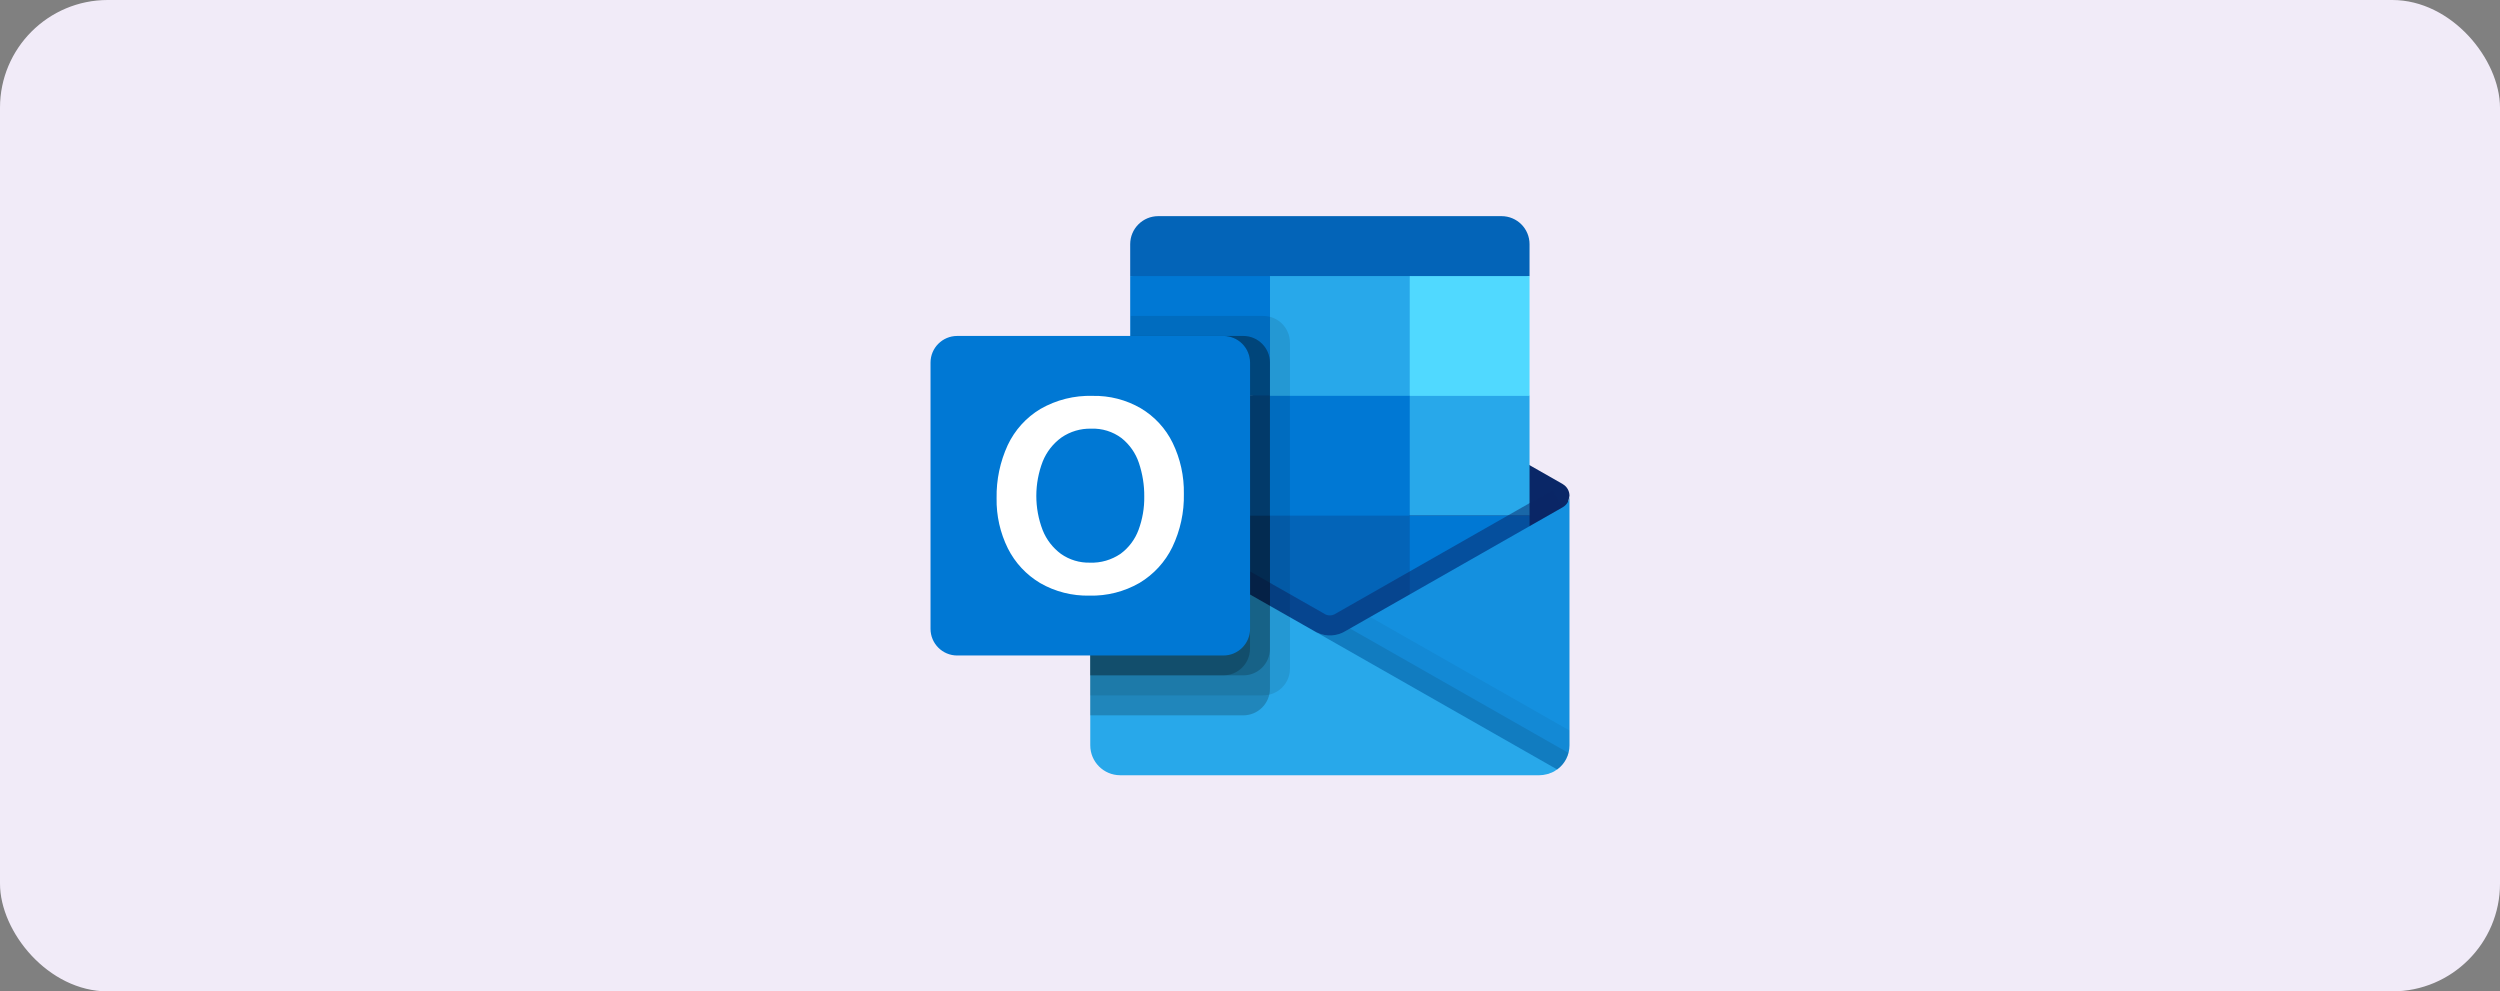
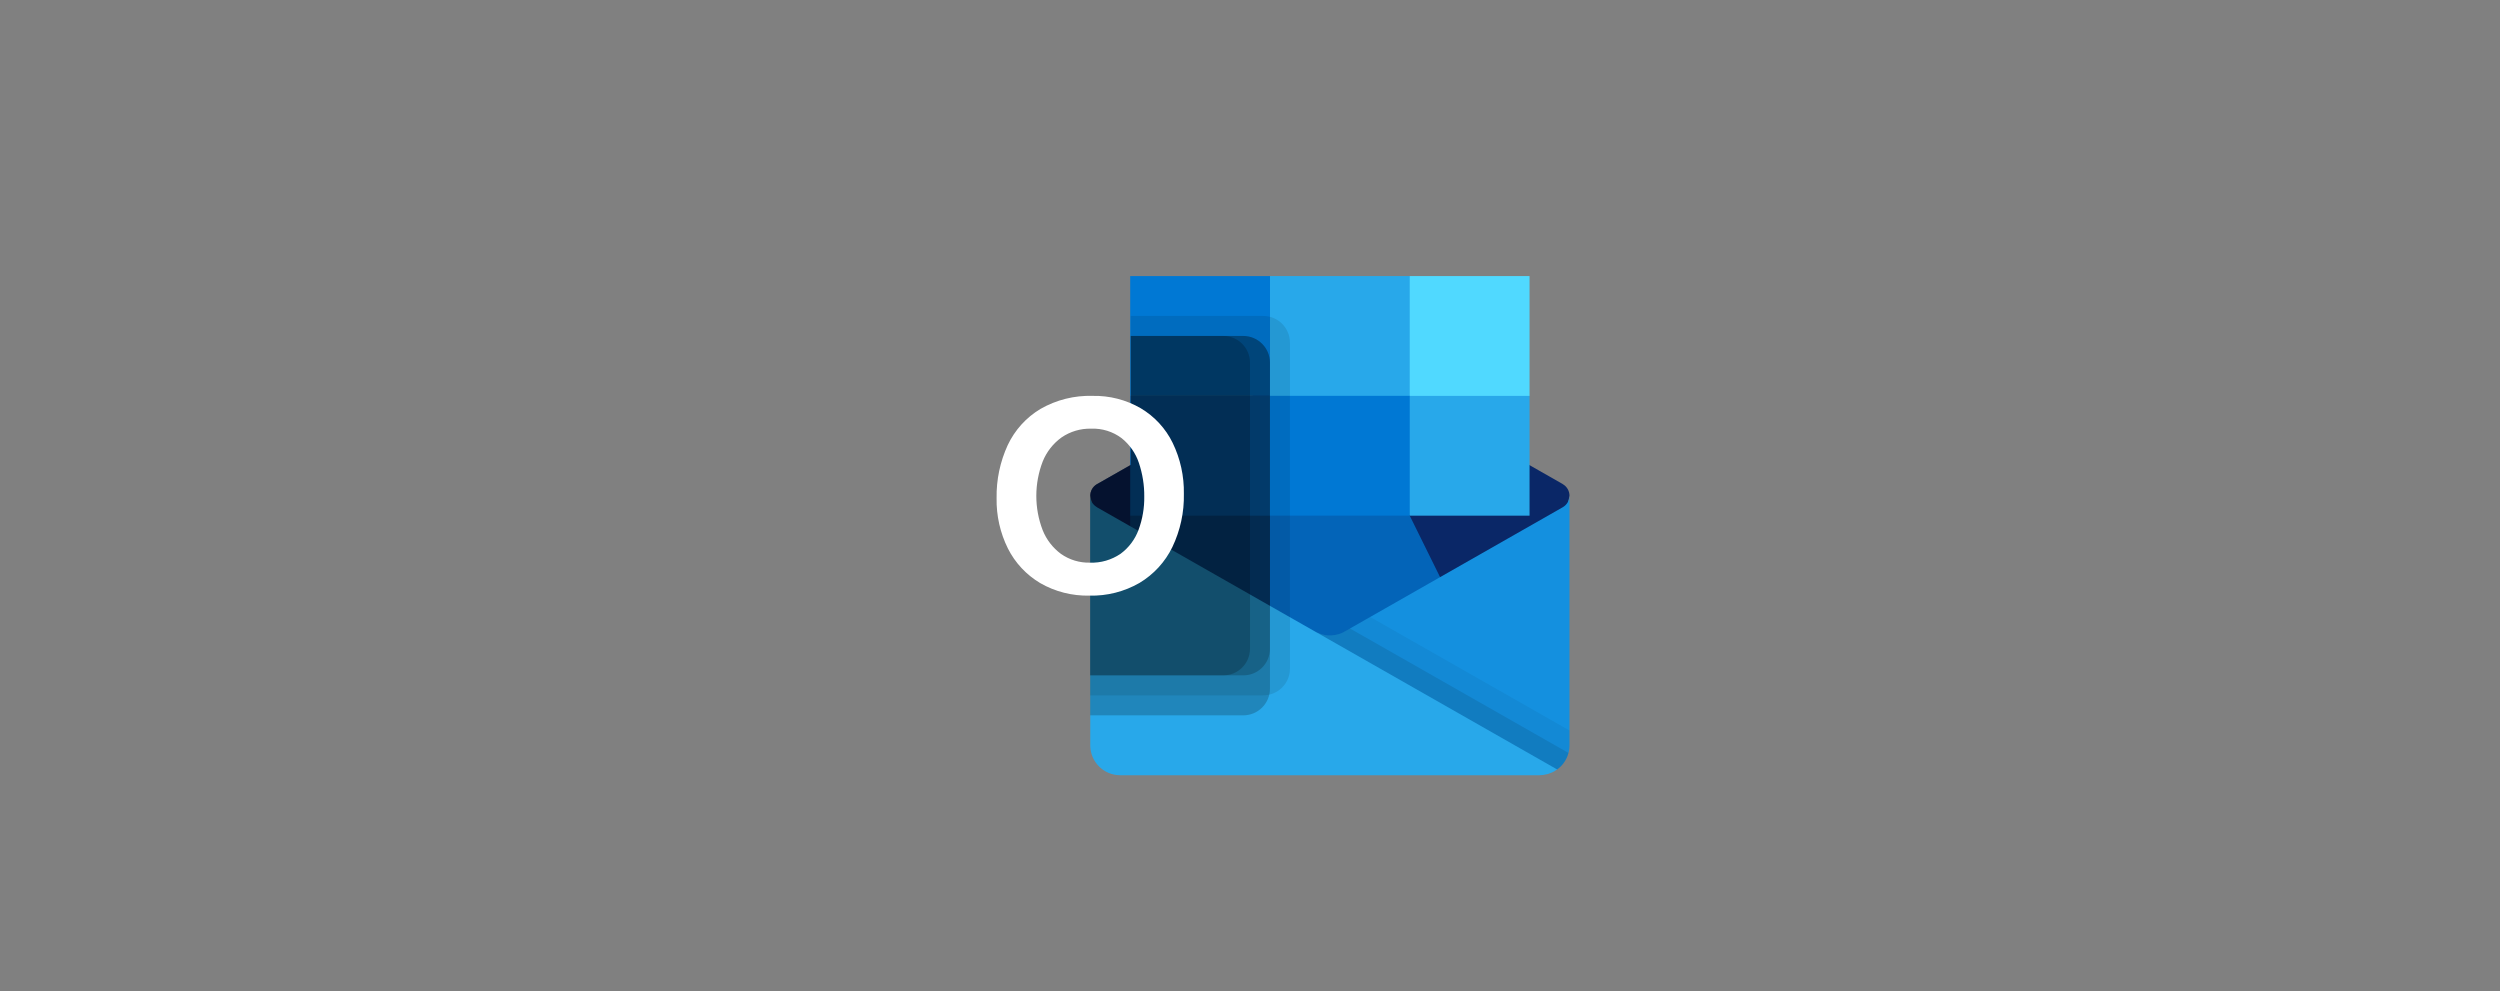
<svg xmlns="http://www.w3.org/2000/svg" width="232" height="92" viewBox="0 0 232 92" fill="none">
  <rect x="0" y="0" width="232" height="92" fill="#808080" stroke="none" />
-   <rect width="232" height="92" rx="10" fill="#F1EBF8" />
  <g clip-path="url(#clip0_258_8269)">
-     <path d="M139.339 20.058H107.485C106.05 20.058 104.882 21.22 104.882 22.661V25.62L122.837 31.182L141.942 25.62V22.661C141.942 21.22 140.78 20.058 139.339 20.058Z" fill="#0364B8" />
    <path d="M145.002 48.603C145.274 47.749 145.488 46.877 145.648 46C145.648 45.561 145.411 45.152 145.031 44.932L145.008 44.915L145.002 44.909L124.918 33.471C124.829 33.417 124.741 33.364 124.652 33.317C123.875 32.931 122.956 32.931 122.179 33.317C122.084 33.364 121.995 33.411 121.912 33.471L101.829 44.915L101.823 44.921L101.799 44.932C101.42 45.152 101.183 45.561 101.183 46C101.343 46.883 101.562 47.749 101.829 48.603L123.122 64.18L145.002 48.603Z" fill="#0A2767" />
    <path d="M130.824 25.62H117.85L114.103 31.182L117.85 36.744L130.824 47.855H141.942V36.732L130.824 25.62Z" fill="#28A8EA" />
    <path d="M104.882 25.62H117.856V36.738H104.882V25.62Z" fill="#0078D4" />
    <path d="M130.824 25.62H141.942V36.738H130.824V25.62Z" fill="#50D9FF" />
    <path d="M130.824 47.856L117.85 36.732H104.882V47.85L117.856 58.968L137.927 62.241L130.824 47.856Z" fill="#0364B8" />
    <path d="M117.851 36.732H130.824V47.85H117.851V36.732Z" fill="#0078D4" />
    <path d="M104.882 47.856H117.856V58.974H104.882V47.856Z" fill="#064A8C" />
-     <path d="M130.824 47.856H141.942V58.974H130.824V47.856Z" fill="#0078D4" />
-     <path opacity="0.5" d="M123.762 63.083L101.912 47.144L102.831 45.532C102.831 45.532 122.742 56.869 123.045 57.041C123.294 57.141 123.579 57.136 123.822 57.017L144.083 45.472L145.002 47.085L123.762 63.083Z" fill="#0A2767" />
    <path d="M145.031 47.067L145.007 47.079L145.001 47.085L124.918 58.529C124.106 59.051 123.08 59.116 122.214 58.695L129.205 68.076L144.497 71.408V71.414C145.221 70.892 145.648 70.056 145.648 69.167V46C145.648 46.439 145.411 46.848 145.031 47.067Z" fill="#1490DF" />
    <path opacity="0.05" d="M145.647 69.16V67.791L127.147 57.254L124.912 58.529C124.1 59.05 123.074 59.116 122.208 58.695L129.199 68.075L144.491 71.408V71.414C145.22 70.892 145.647 70.05 145.647 69.16Z" fill="black" />
    <path opacity="0.1" d="M145.552 69.872L125.274 58.321L124.912 58.523C124.1 59.045 123.074 59.11 122.208 58.695L129.199 68.075L144.491 71.408V71.414C145.019 71.034 145.392 70.495 145.552 69.872Z" fill="black" />
    <path d="M101.823 47.091V47.073H101.805L101.752 47.038C101.39 46.818 101.17 46.421 101.176 46V69.161C101.176 70.696 102.416 71.936 103.945 71.942H103.951H142.861C143.092 71.942 143.323 71.906 143.549 71.847C143.667 71.829 143.78 71.787 143.881 71.734C143.922 71.728 143.958 71.716 143.993 71.698C144.147 71.639 144.29 71.556 144.42 71.455C144.456 71.438 144.474 71.438 144.497 71.402L101.823 47.091Z" fill="#28A8EA" />
    <path opacity="0.1" d="M119.707 62.057V31.793C119.701 30.429 118.598 29.326 117.234 29.32H104.936V43.136L101.823 44.909L101.811 44.915L101.788 44.927C101.408 45.146 101.171 45.555 101.171 45.994V64.53H117.228C118.598 64.524 119.701 63.421 119.707 62.057Z" fill="black" />
    <path opacity="0.2" d="M117.851 63.913V33.649C117.845 32.285 116.742 31.182 115.378 31.176H104.936V43.142L101.823 44.915L101.811 44.921L101.788 44.932C101.408 45.152 101.171 45.561 101.171 46V66.385H115.378C116.748 66.379 117.851 65.277 117.851 63.913Z" fill="black" />
    <path opacity="0.2" d="M117.851 60.207V33.649C117.845 32.285 116.742 31.182 115.378 31.176H104.936V43.142L101.823 44.915L101.811 44.921L101.788 44.932C101.408 45.152 101.171 45.561 101.171 46V62.673H115.378C116.748 62.673 117.851 61.571 117.851 60.207Z" fill="black" />
    <path opacity="0.2" d="M116.001 60.207V33.649C115.995 32.285 114.892 31.182 113.528 31.176H104.936V43.142L101.823 44.915L101.811 44.921L101.788 44.932C101.408 45.152 101.171 45.561 101.171 46V62.673H113.522C114.892 62.673 115.995 61.571 116.001 60.207Z" fill="black" />
-     <path d="M88.826 31.176H113.534C114.898 31.176 116.006 32.285 116.006 33.649V58.357C116.006 59.721 114.898 60.83 113.534 60.83H88.826C87.462 60.83 86.353 59.721 86.353 58.357V33.649C86.353 32.285 87.462 31.176 88.826 31.176Z" fill="#0078D4" />
    <path d="M93.515 41.31C94.174 39.91 95.229 38.742 96.557 37.948C98.028 37.106 99.7 36.685 101.396 36.738C102.961 36.703 104.509 37.1 105.867 37.889C107.141 38.648 108.173 39.762 108.825 41.102C109.537 42.573 109.893 44.191 109.863 45.828C109.899 47.536 109.531 49.226 108.796 50.767C108.126 52.149 107.064 53.305 105.748 54.094C104.337 54.906 102.73 55.315 101.105 55.274C99.504 55.309 97.921 54.912 96.534 54.112C95.247 53.347 94.203 52.232 93.533 50.898C92.816 49.451 92.454 47.85 92.484 46.231C92.454 44.524 92.81 42.846 93.515 41.31ZM96.759 49.196C97.109 50.08 97.702 50.844 98.466 51.408C99.249 51.953 100.186 52.238 101.141 52.214C102.155 52.256 103.157 51.959 103.999 51.384C104.758 50.821 105.333 50.05 105.659 49.166C106.021 48.182 106.205 47.133 106.187 46.083C106.199 45.022 106.027 43.966 105.689 42.958C105.386 42.051 104.829 41.256 104.082 40.658C103.269 40.047 102.267 39.739 101.253 39.78C100.281 39.756 99.32 40.041 98.514 40.592C97.731 41.156 97.126 41.926 96.765 42.822C95.976 44.873 95.97 47.15 96.759 49.196Z" fill="white" />
  </g>
  <defs>
    <clipPath id="clip0_258_8269">
      <rect width="59.295" height="51.883" fill="white" transform="translate(86.353 20.058)" />
    </clipPath>
  </defs>
</svg>